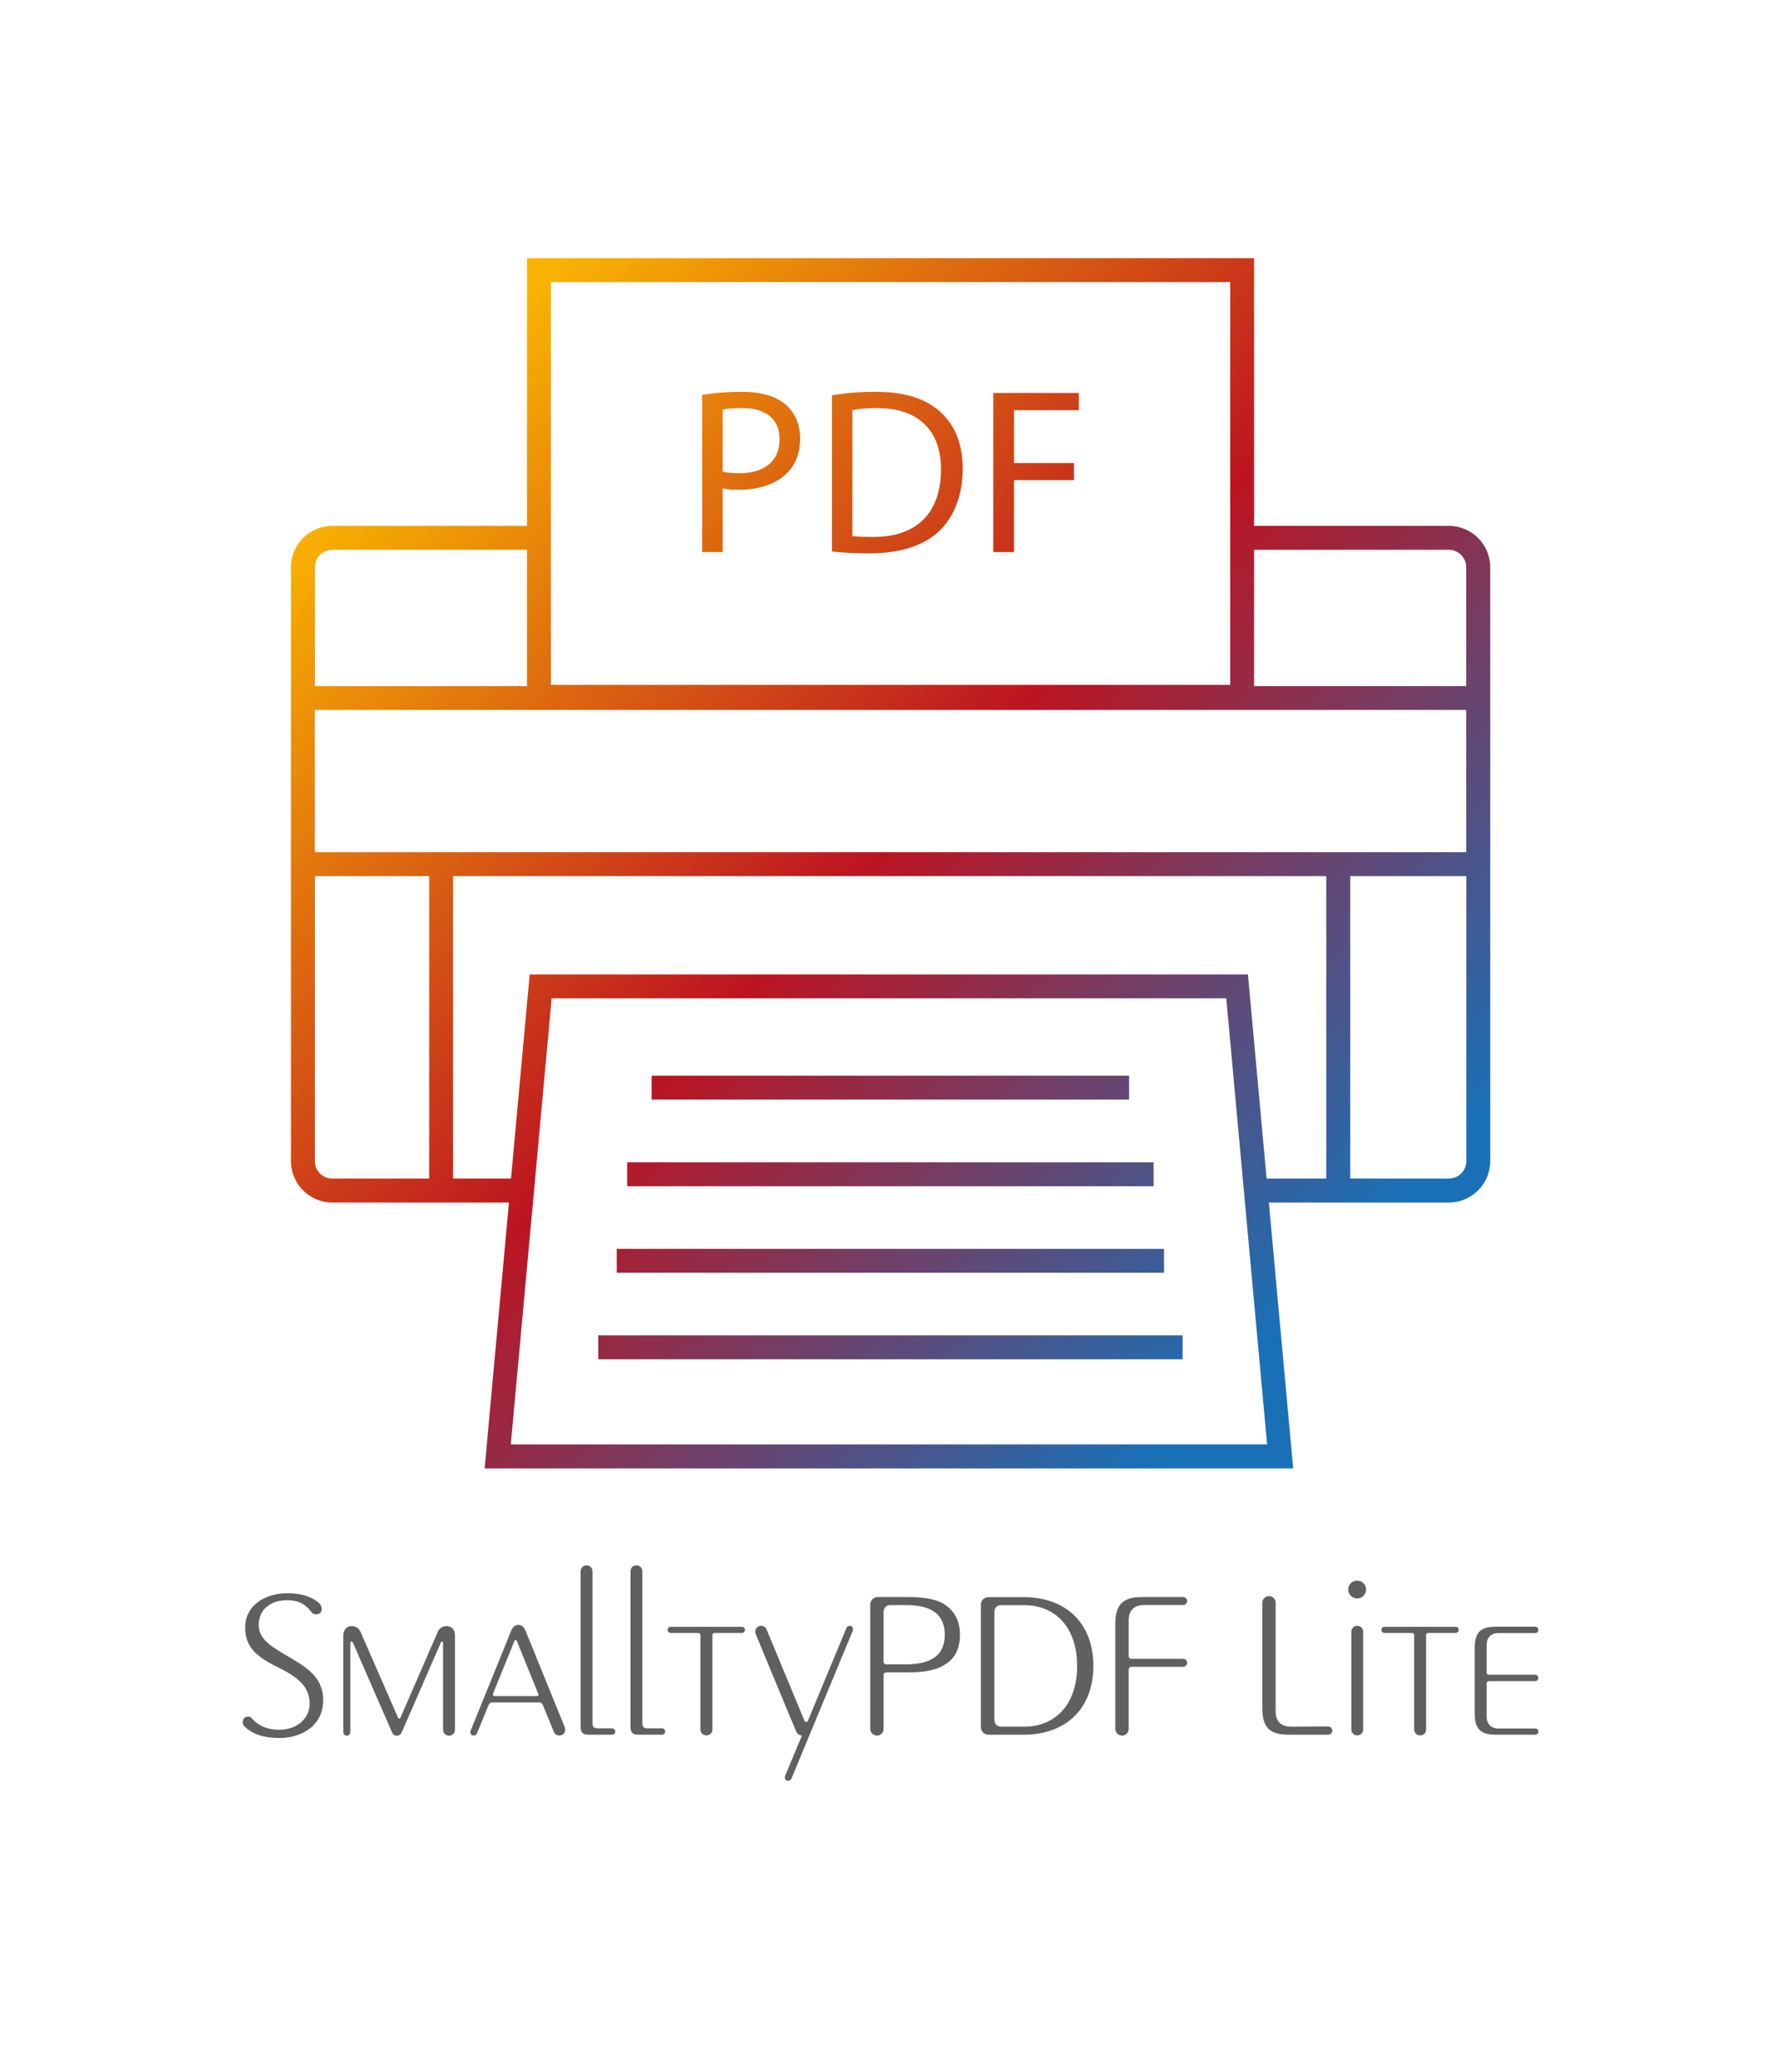
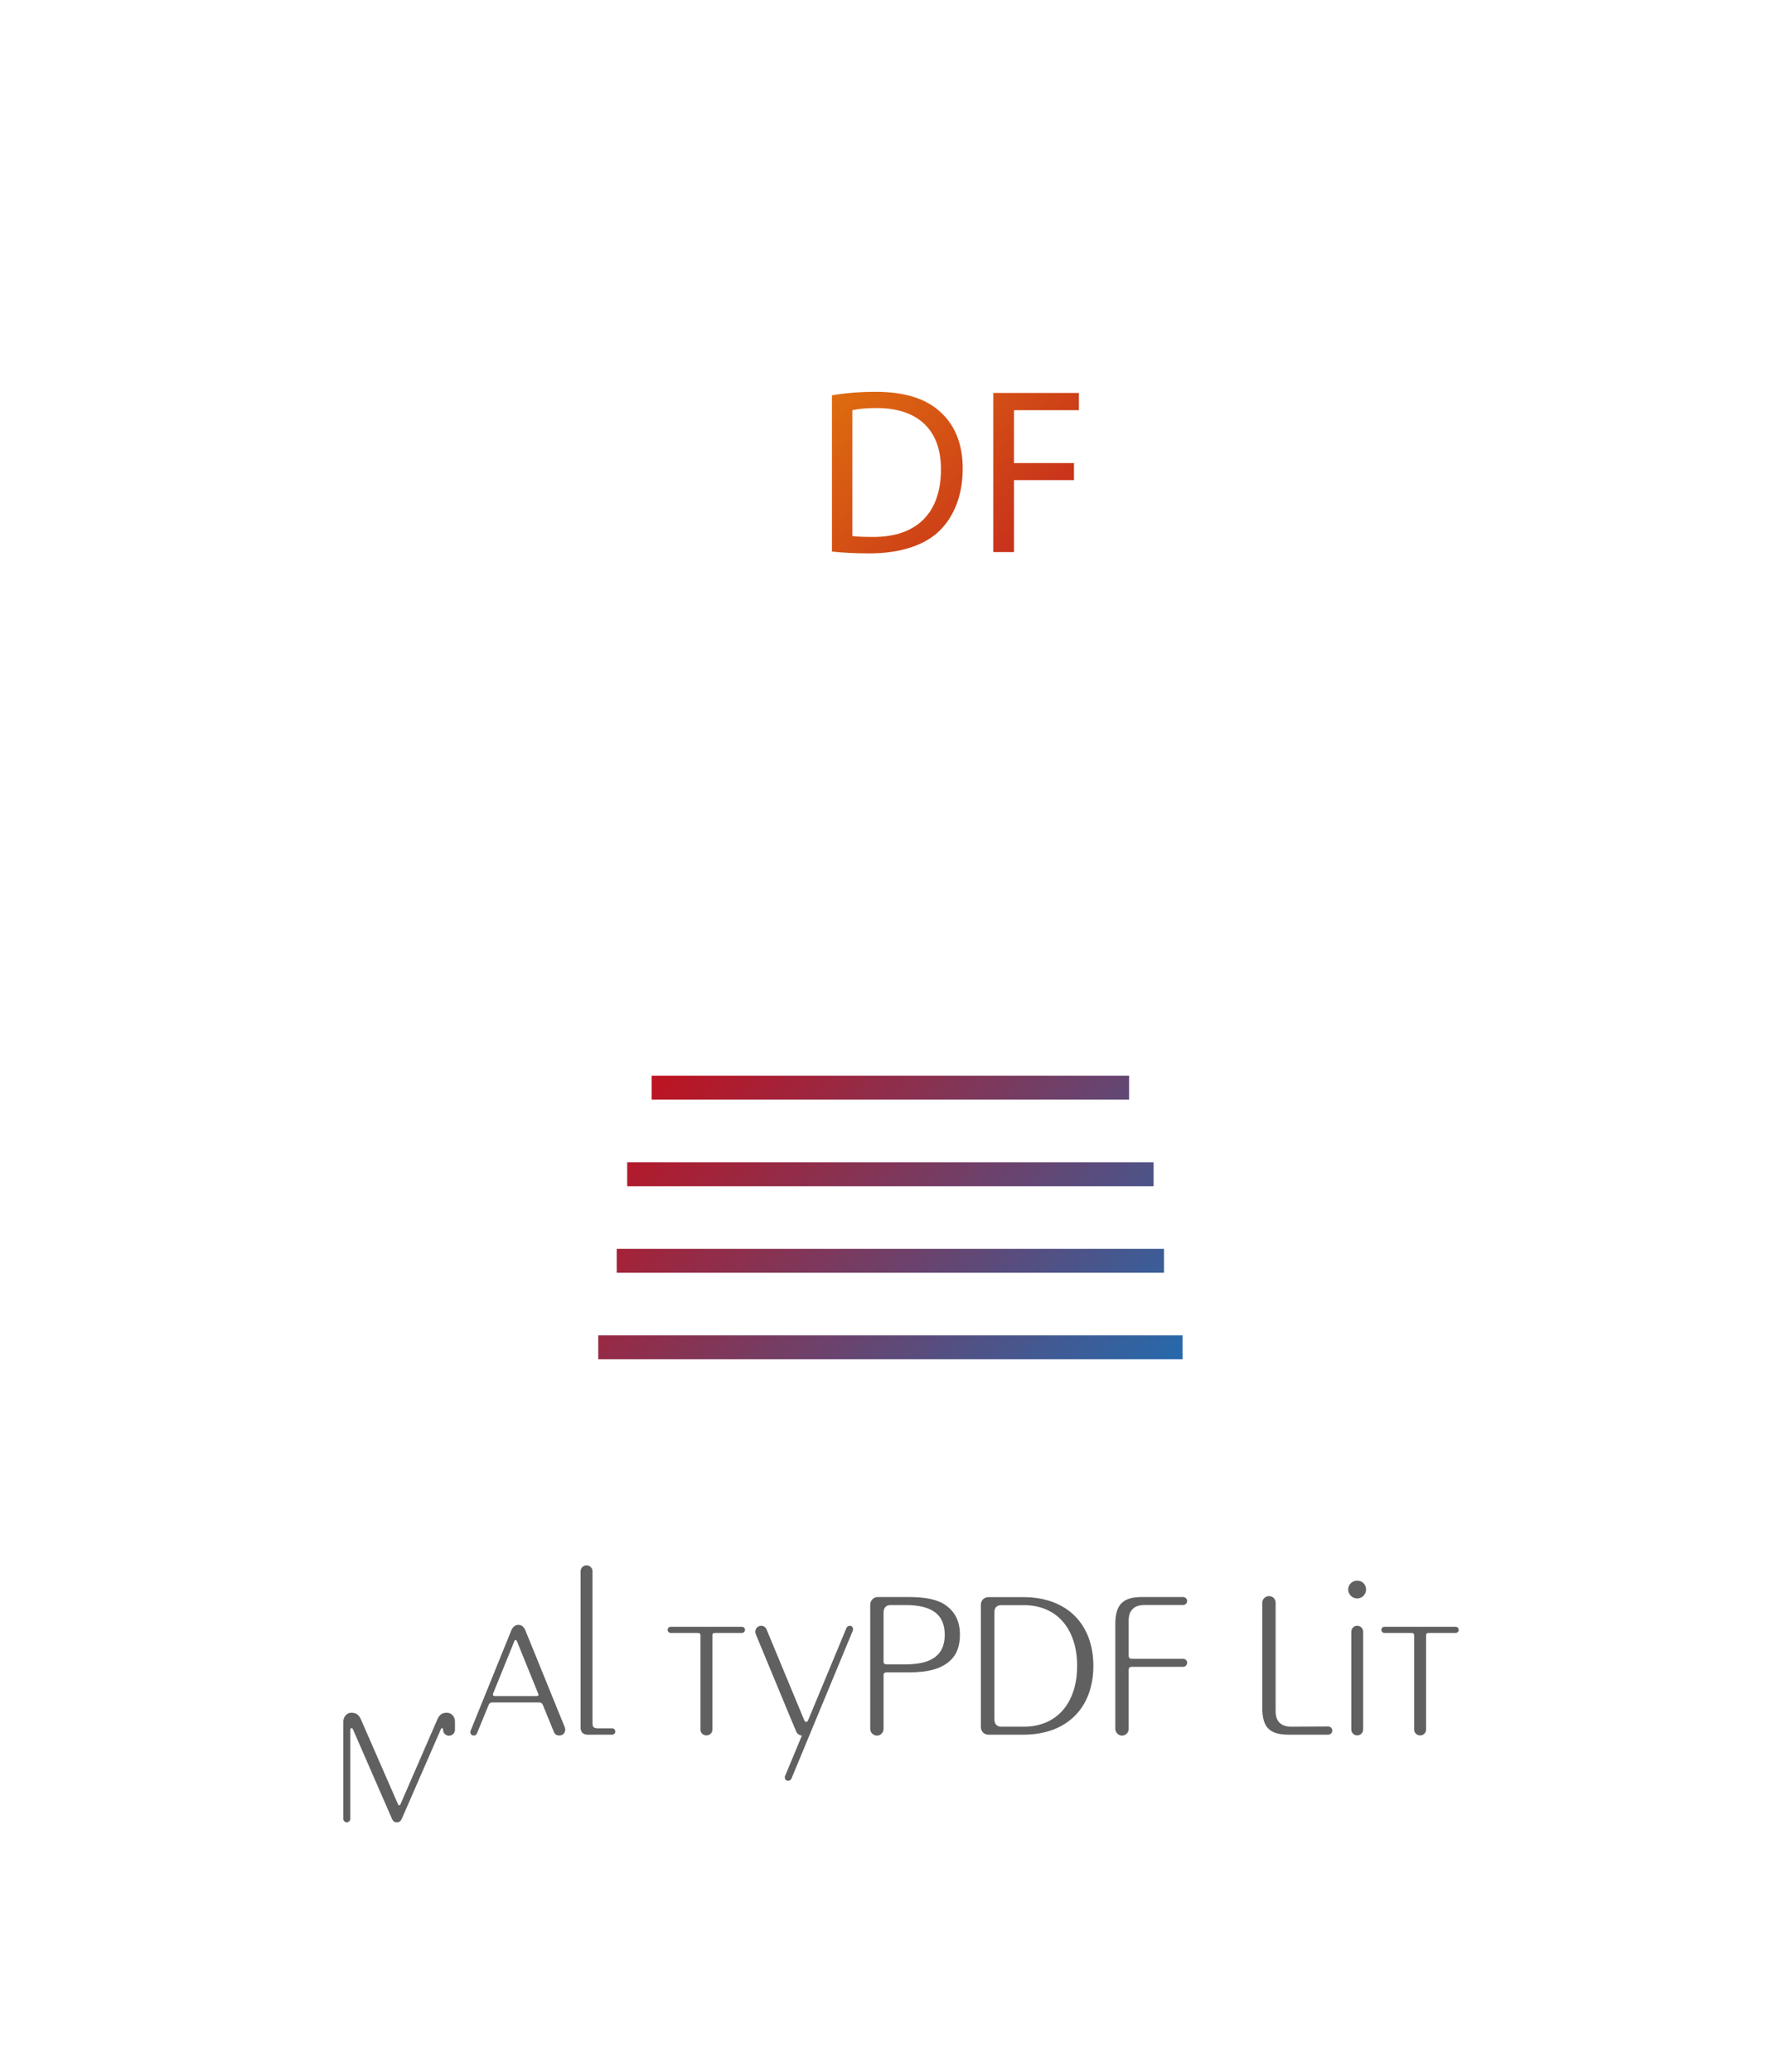
<svg xmlns="http://www.w3.org/2000/svg" xmlns:xlink="http://www.w3.org/1999/xlink" id="Ebene_2" data-name="Ebene 2" viewBox="0 0 173.53 201.83">
  <defs>
    <style>
      .cls-1 {
        fill: url(#Neues_Verlaufsfeld_1-3);
      }

      .cls-2 {
        fill: url(#Neues_Verlaufsfeld_1-7);
      }

      .cls-3 {
        fill: url(#Neues_Verlaufsfeld_1-6);
      }

      .cls-4 {
        fill: url(#Neues_Verlaufsfeld_1-5);
      }

      .cls-5 {
        fill: url(#Neues_Verlaufsfeld_1-4);
      }

      .cls-6 {
        fill: url(#Neues_Verlaufsfeld_1-8);
      }

      .cls-7 {
        fill: url(#Neues_Verlaufsfeld_1);
      }

      .cls-8 {
        fill: #606060;
      }

      .cls-9 {
        fill: url(#Neues_Verlaufsfeld_1-2);
      }
    </style>
    <linearGradient id="Neues_Verlaufsfeld_1" data-name="Neues Verlaufsfeld 1" x1="39.8" y1="40.46" x2="127.68" y2="125.88" gradientUnits="userSpaceOnUse">
      <stop offset="0" stop-color="#f9b300" />
      <stop offset=".51" stop-color="#bd1421" />
      <stop offset="1" stop-color="#1a70b7" />
    </linearGradient>
    <linearGradient id="Neues_Verlaufsfeld_1-2" data-name="Neues Verlaufsfeld 1" x1="29.88" y1="50.68" x2="117.76" y2="136.09" xlink:href="#Neues_Verlaufsfeld_1" />
    <linearGradient id="Neues_Verlaufsfeld_1-3" data-name="Neues Verlaufsfeld 1" x1="25.66" y1="55.01" x2="113.54" y2="140.43" xlink:href="#Neues_Verlaufsfeld_1" />
    <linearGradient id="Neues_Verlaufsfeld_1-4" data-name="Neues Verlaufsfeld 1" x1="21.45" y1="59.35" x2="109.33" y2="144.76" xlink:href="#Neues_Verlaufsfeld_1" />
    <linearGradient id="Neues_Verlaufsfeld_1-5" data-name="Neues Verlaufsfeld 1" x1="17.23" y1="63.69" x2="105.11" y2="149.1" xlink:href="#Neues_Verlaufsfeld_1" />
    <linearGradient id="Neues_Verlaufsfeld_1-6" data-name="Neues Verlaufsfeld 1" x1="52.81" y1="27.47" x2="140.69" y2="112.88" xlink:href="#Neues_Verlaufsfeld_1" />
    <linearGradient id="Neues_Verlaufsfeld_1-7" data-name="Neues Verlaufsfeld 1" x1="59.37" y1="20.72" x2="147.25" y2="106.13" xlink:href="#Neues_Verlaufsfeld_1" />
    <linearGradient id="Neues_Verlaufsfeld_1-8" data-name="Neues Verlaufsfeld 1" x1="66.91" y1="12.96" x2="154.8" y2="98.37" xlink:href="#Neues_Verlaufsfeld_1" />
  </defs>
  <g>
-     <path class="cls-7" d="m141.16,51.23h-18.97v-26.08H51.35v26.08h-18.97c-2.22,0-4.03,1.81-4.03,4.03v57.86c0,2.22,1.81,4.03,4.03,4.03h17.21l-2.37,25.9h78.78l-2.37-25.9h17.54c2.22,0,4.03-1.81,4.03-4.03v-57.86c0-2.22-1.81-4.03-4.03-4.03Zm-110.49,31.79v-13.86h112.19v13.86H30.67Zm110.49-29.46c.94,0,1.7.76,1.7,1.7v11.58h-20.67v-13.28h18.97ZM53.68,27.48h66.18v39.24H53.68V27.48Zm-21.3,26.08h18.97v13.28h-20.67v-11.58c0-.94.76-1.7,1.7-1.7Zm-1.7,59.55v-27.76h11.14v29.46h-9.45c-.94,0-1.7-.76-1.7-1.7Zm19.09,27.6l3.98-43.46h65.73l3.98,43.46H49.76Zm71.83-45.78H51.61l-1.82,19.88h-5.65v-29.46h85.08v29.46h-5.81l-1.82-19.88Zm19.57,19.88h-9.61v-29.46h11.31v27.76c0,.94-.76,1.7-1.7,1.7Z" />
    <rect class="cls-9" x="63.49" y="104.79" width="46.52" height="2.33" />
    <rect class="cls-1" x="61.11" y="113.23" width="51.29" height="2.33" />
    <rect class="cls-5" x="60.09" y="121.66" width="53.32" height="2.33" />
    <rect class="cls-4" x="58.29" y="130.09" width="56.93" height="2.33" />
  </g>
  <g>
-     <path class="cls-3" d="m68.41,38.47c.97-.16,2.23-.3,3.84-.3,1.98,0,3.43.46,4.35,1.29.83.74,1.36,1.86,1.36,3.24s-.41,2.51-1.2,3.31c-1.08,1.13-2.78,1.7-4.74,1.7-.6,0-1.15-.02-1.61-.14v6.21h-2v-15.31Zm2,7.47c.44.11.99.16,1.66.16,2.41,0,3.89-1.2,3.89-3.29s-1.47-3.06-3.66-3.06c-.87,0-1.54.07-1.89.16v6.03Z" />
    <path class="cls-2" d="m81.06,38.51c1.22-.21,2.67-.34,4.25-.34,2.88,0,4.92.69,6.28,1.93,1.4,1.26,2.21,3.06,2.21,5.56s-.8,4.6-2.23,6.02c-1.47,1.45-3.86,2.23-6.88,2.23-1.45,0-2.62-.07-3.63-.18v-15.22Zm2,13.71c.51.07,1.24.09,2.02.09,4.3,0,6.6-2.39,6.6-6.58.02-3.66-2.05-5.98-6.28-5.98-1.04,0-1.82.09-2.35.21v12.26Z" />
    <path class="cls-6" d="m96.77,38.28h8.35v1.68h-6.32v5.15h5.84v1.66h-5.84v7.01h-2.02v-15.5Z" />
  </g>
  <g>
-     <path class="cls-8" d="m27.19,169.31c-1.46,0-2.62-.36-3.4-1.16-.1-.1-.14-.24-.14-.38,0-.32.2-.54.52-.54.14,0,.26.04.34.14.72.82,1.62,1.14,2.68,1.14,1.9,0,2.98-1.24,2.98-2.5v-.04c0-1.68-1.14-2.58-3.12-3.56l-.04-.02c-2.1-1.04-3.12-1.98-3.12-3.84,0-2.26,2.08-3.34,4.08-3.34,1.32,0,2.22.28,2.96.82.22.16.42.42.42.7,0,.32-.22.54-.54.54-.18,0-.36-.08-.48-.24-.54-.74-1.22-1.14-2.38-1.14h-.02c-1.46,0-2.72.84-2.72,2.38v.12c.06,1.36,1.2,2,3.1,3.12,1.86,1.08,3.18,2.08,3.18,4.12,0,2.46-2.08,3.7-4.3,3.68Z" />
-     <path class="cls-8" d="m44.33,168.51c0,.32-.26.58-.58.58s-.58-.26-.58-.58v-8.44c0-.1-.04-.16-.1-.16s-.1.06-.12.12l-3.76,8.62c-.1.24-.22.44-.52.44-.32,0-.42-.2-.52-.44l-3.76-8.62c-.04-.08-.08-.12-.14-.12-.08,0-.12.08-.12.16v8.68c0,.18-.16.34-.34.34s-.34-.16-.34-.34v-9.46c0-.42.28-.88.8-.88s.78.32.92.66l3.62,8.28s.04.08.1.08.1-.04.12-.08l3.6-8.28c.14-.34.38-.66.92-.66.44,0,.8.36.8.86v9.24Z" />
+     <path class="cls-8" d="m44.33,168.51c0,.32-.26.58-.58.58s-.58-.26-.58-.58c0-.1-.04-.16-.1-.16s-.1.06-.12.12l-3.76,8.62c-.1.24-.22.44-.52.44-.32,0-.42-.2-.52-.44l-3.76-8.62c-.04-.08-.08-.12-.14-.12-.08,0-.12.08-.12.16v8.68c0,.18-.16.34-.34.34s-.34-.16-.34-.34v-9.46c0-.42.28-.88.8-.88s.78.32.92.66l3.62,8.28s.04.08.1.08.1-.04.12-.08l3.6-8.28c.14-.34.38-.66.92-.66.44,0,.8.36.8.86v9.24Z" />
    <path class="cls-8" d="m54.49,169.07c-.22,0-.42-.1-.52-.34l-1.08-2.64c-.08-.18-.18-.24-.34-.24h-4.6c-.16,0-.26.06-.34.24l-1.14,2.78c-.06.14-.18.2-.3.2-.2,0-.34-.12-.34-.32,0-.04,0-.1.02-.14l3.96-9.76c.1-.26.32-.56.7-.56s.58.3.68.54l3.84,9.44c.02.06.04.14.04.22,0,.32-.22.58-.58.58Zm-2.06-4.1l-2.06-5.08c-.02-.06-.06-.12-.12-.12s-.12.04-.14.12l-2.06,5.08s-.02.08-.02.12c0,.08.06.14.18.14h4.08c.12,0,.18-.06.18-.14,0-.04-.02-.08-.04-.12Z" />
    <path class="cls-8" d="m59.65,168.99h-2.38c-.44,0-.7-.24-.7-.7v-15.22c0-.32.26-.58.58-.58s.58.26.58.58v14.76c0,.42.12.54.54.54h1.38c.16,0,.3.14.3.32,0,.16-.14.3-.3.3Z" />
-     <path class="cls-8" d="m64.51,168.99h-2.38c-.44,0-.7-.24-.7-.7v-15.22c0-.32.26-.58.58-.58s.58.26.58.58v14.76c0,.42.12.54.54.54h1.38c.16,0,.3.14.3.32,0,.16-.14.3-.3.3Z" />
    <path class="cls-8" d="m72.29,159.08h-2.64c-.18,0-.24.08-.24.24v9.18c0,.32-.26.56-.58.56s-.58-.24-.58-.56v-9.18c0-.16-.08-.24-.24-.24h-2.66c-.16,0-.3-.14-.3-.3,0-.18.14-.3.3-.3h6.94c.16,0,.3.12.3.3,0,.16-.14.3-.3.3Z" />
    <path class="cls-8" d="m83.09,158.86l-5.98,14.42c-.06.12-.18.2-.32.2-.2,0-.32-.14-.32-.34,0-.04,0-.08.02-.12l1.64-3.94c-.3-.04-.48-.2-.56-.42,0,0-.12-.24-3.94-9.48-.02-.06-.04-.14-.04-.22,0-.3.24-.58.58-.58.22,0,.44.14.52.36l3.68,8.86c.04.1.1.14.18.14s.14-.04.18-.14l3.74-9c.04-.12.18-.22.32-.22.2,0,.32.14.32.32,0,.04,0,.12-.02.16Z" />
    <path class="cls-8" d="m92.53,161.82c-.84.74-2.04,1.1-4.02,1.1h-2.12c-.18,0-.3.08-.3.24v5.26c0,.36-.28.66-.64.66s-.66-.3-.66-.66v-12.1c0-.42.34-.74.74-.74h2.96c1.64,0,2.72.22,3.48.68,1.04.66,1.56,1.64,1.56,2.98,0,1.14-.32,1.98-1,2.58Zm-4.3-5.46h-1.44c-.44,0-.7.26-.7.7v4.84c0,.16.12.24.3.24h1.82c2.6,0,3.84-.92,3.84-2.88s-1.22-2.9-3.82-2.9Z" />
    <path class="cls-8" d="m99.71,168.99h-3.4c-.42,0-.74-.32-.74-.74v-11.94c0-.4.32-.72.74-.72h3.4c4.3,0,6.82,2.68,6.82,6.7s-2.52,6.7-6.82,6.7Zm.04-12.62h-2.18c-.44,0-.68.24-.68.68v10.46c0,.44.24.7.68.7h2.18c3.28,0,5.2-2.38,5.2-5.92s-1.92-5.92-5.2-5.92Z" />
    <path class="cls-8" d="m115.27,162.38h-5c-.2,0-.3.1-.3.3v5.74c0,.36-.28.66-.64.66s-.66-.3-.66-.66v-10.22c0-1.88.74-2.62,2.58-2.62h4.02c.22,0,.4.18.4.38,0,.22-.18.4-.4.4h-3.8c-.98,0-1.5.54-1.5,1.52v3.4c0,.22.1.32.3.32h5c.22,0,.4.16.4.38s-.18.4-.4.4Z" />
    <path class="cls-8" d="m129.41,168.99h-3.84c-1.84,0-2.58-.68-2.58-2.6v-10.26c0-.36.3-.64.66-.64s.64.28.64.64v10.58c0,.98.52,1.5,1.52,1.5l3.6-.02c.22,0,.4.18.4.4s-.18.4-.4.4Z" />
    <path class="cls-8" d="m132.24,155.72c-.48,0-.88-.4-.88-.88s.4-.86.88-.86.86.38.86.86-.38.88-.86.88Zm.58,12.76c0,.32-.26.58-.58.58s-.58-.26-.58-.58v-9.52c0-.32.26-.58.58-.58s.58.26.58.58v9.52Z" />
    <path class="cls-8" d="m141.83,159.08h-2.64c-.18,0-.24.08-.24.24v9.18c0,.32-.26.56-.58.56s-.58-.24-.58-.56v-9.18c0-.16-.08-.24-.24-.24h-2.66c-.16,0-.3-.14-.3-.3,0-.18.14-.3.3-.3h6.94c.16,0,.3.12.3.3,0,.16-.14.3-.3.3Z" />
-     <path class="cls-8" d="m149.59,168.99h-3.84c-1.5,0-2.06-.56-2.06-2.06v-6.4c0-1.5.56-2.06,2.06-2.06h3.84c.18,0,.3.14.3.32,0,.16-.12.3-.3.3h-3.56c-.76,0-1.18.42-1.18,1.18v2.66c0,.16.08.22.24.22h4.5c.16,0,.3.14.3.32,0,.16-.14.3-.3.3h-4.5c-.16,0-.24.08-.24.24v3.18c0,.76.42,1.2,1.18,1.2h3.56c.18,0,.3.12.3.3,0,.16-.12.3-.3.3Z" />
  </g>
</svg>